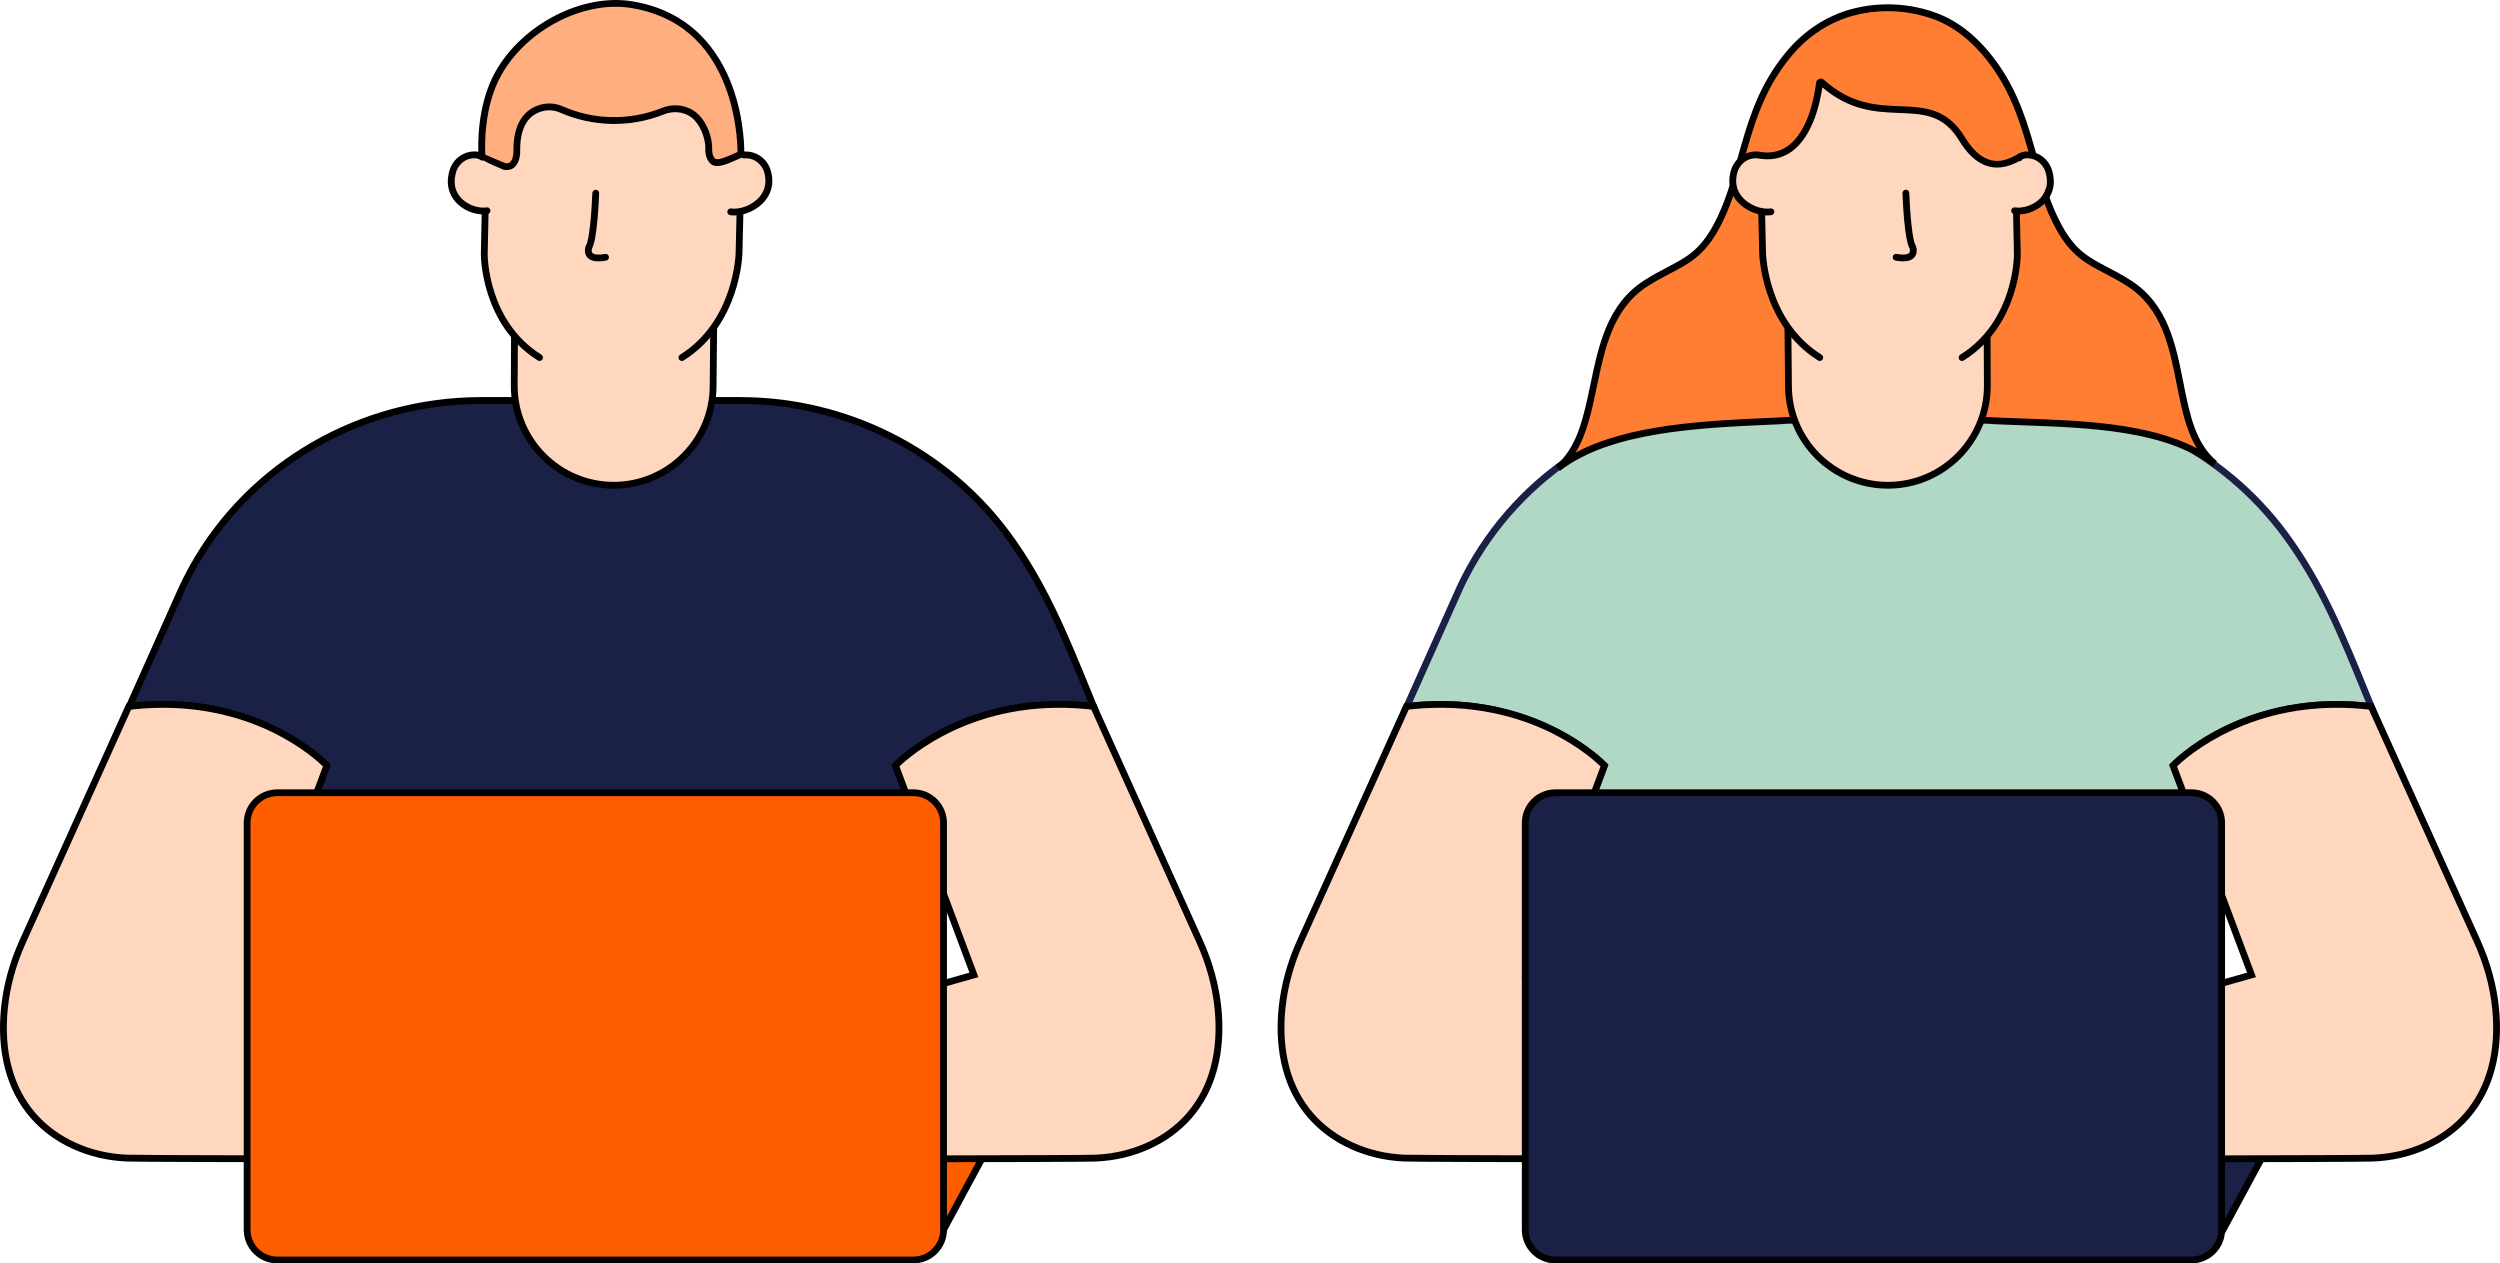
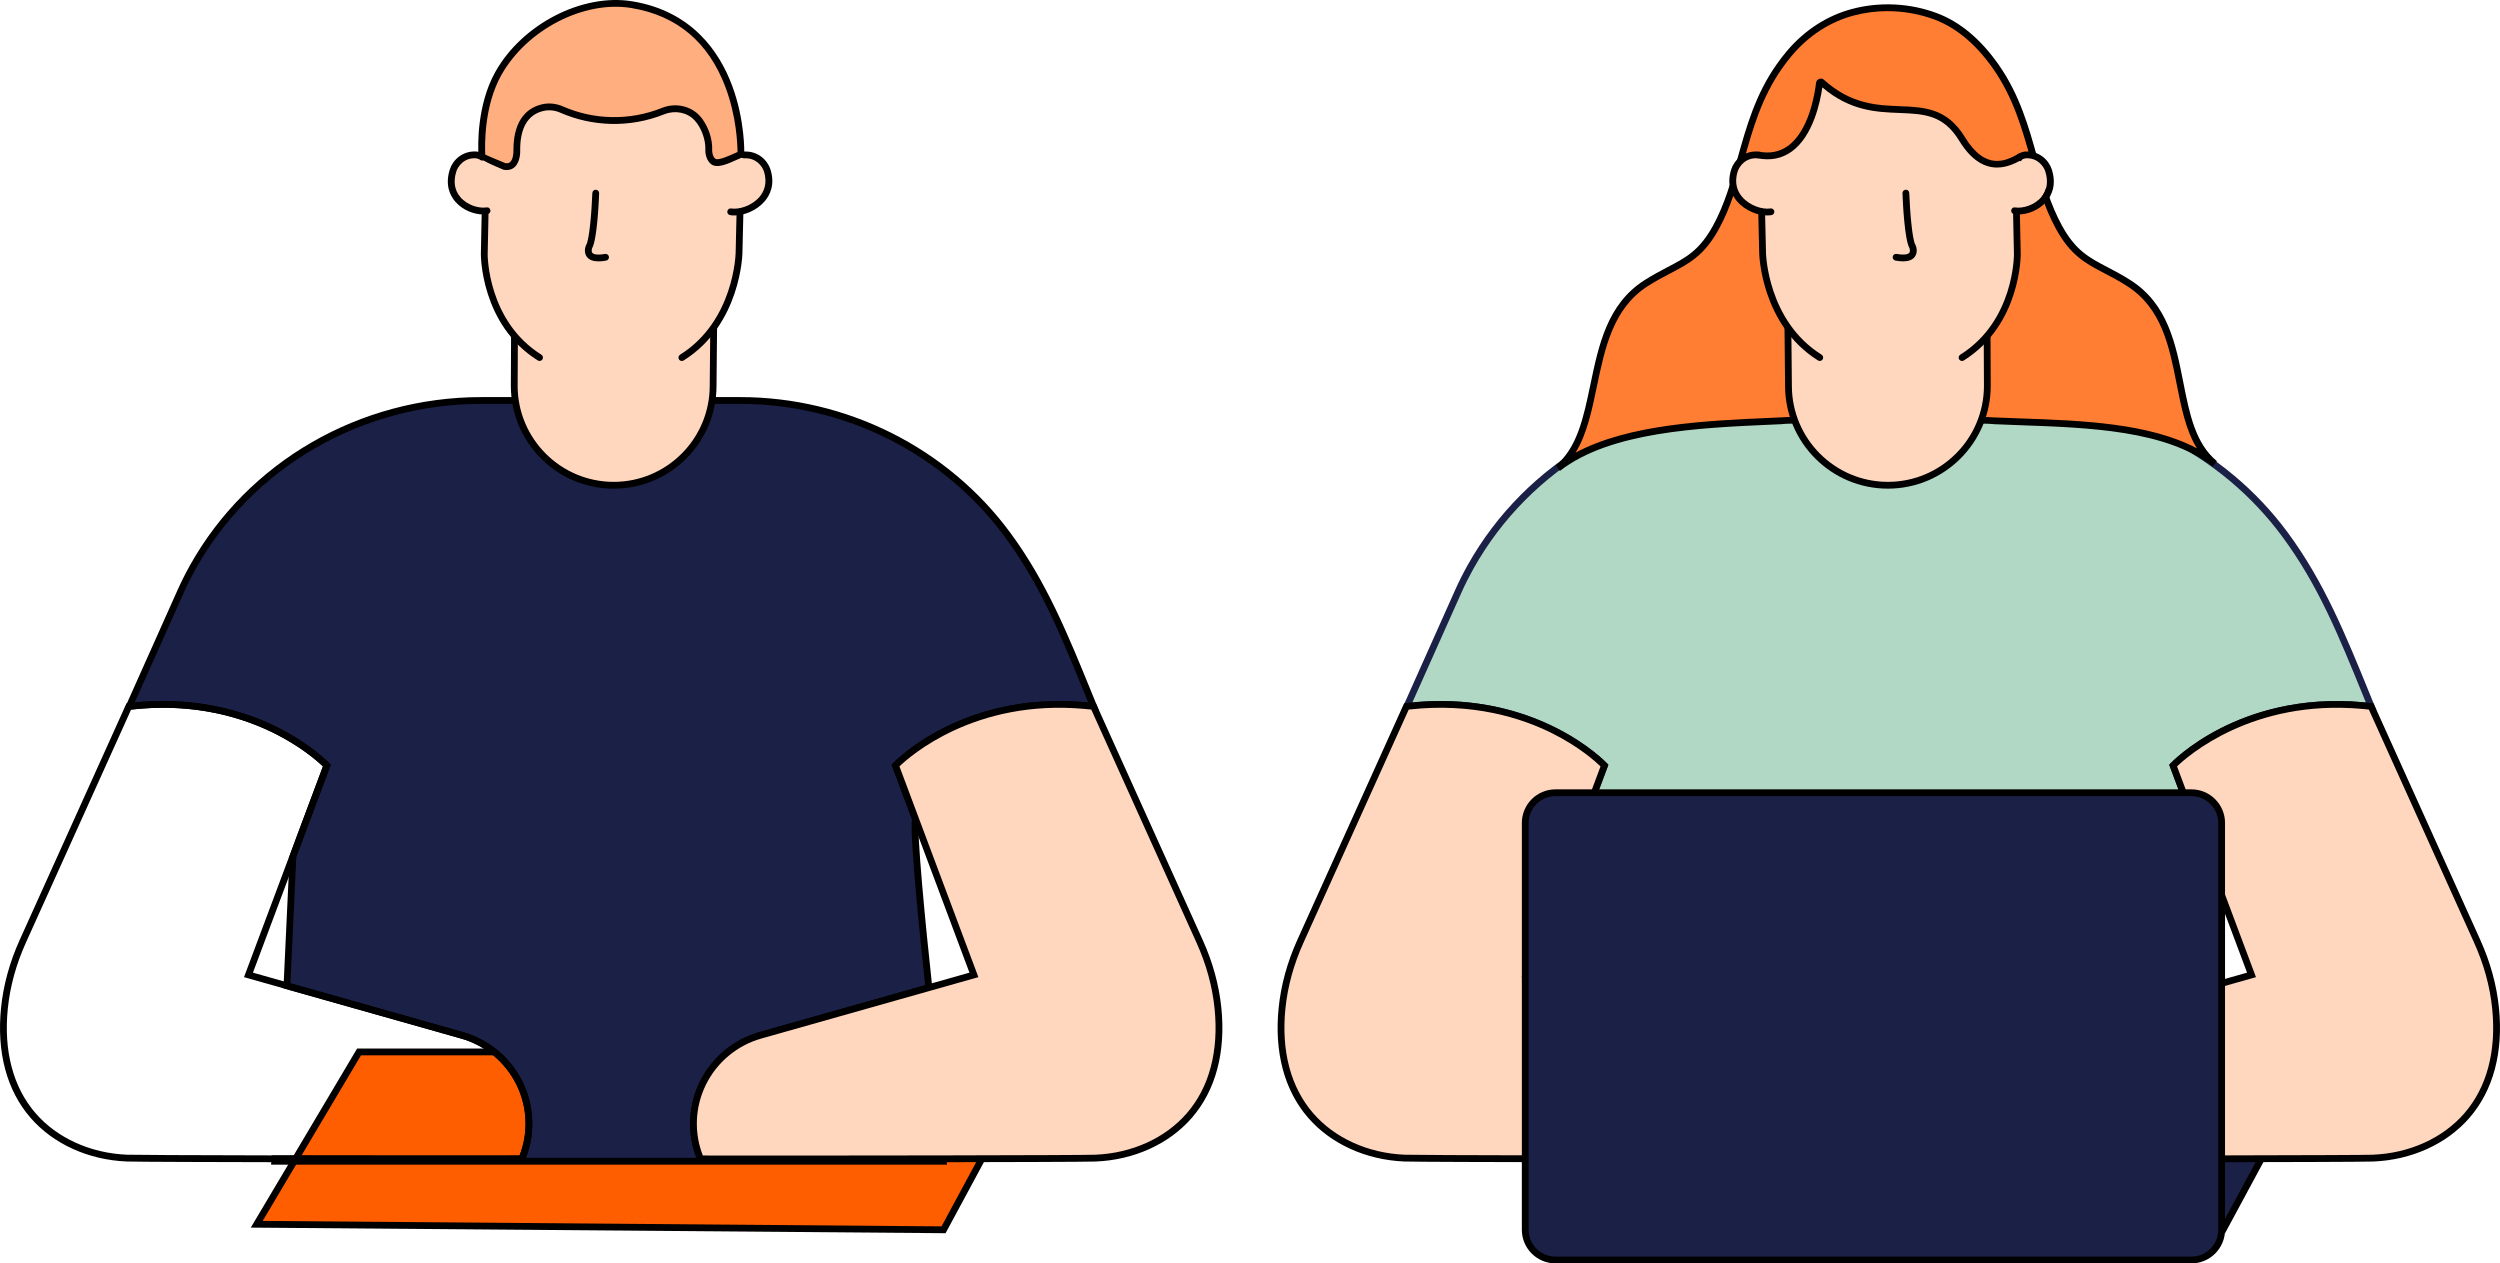
<svg xmlns="http://www.w3.org/2000/svg" id="Layer_2" viewBox="0 0 993.6 502.12">
  <defs>
    <style>
      .cls-1 {
        fill: none;
      }

      .cls-2 {
        fill: #ff7e33;
      }

      .cls-2, .cls-3, .cls-4 {
        fill-rule: evenodd;
      }

      .cls-5, .cls-3 {
        fill: #ffd7bf;
      }

      .cls-6 {
        fill: #b1d8c5;
      }

      .cls-4 {
        fill: #ffae7f;
      }

      .cls-7 {
        fill: #ff5e00;
      }

      .cls-8 {
        fill: #1b2046;
      }
    </style>
  </defs>
  <g id="Expanded">
    <g>
      <g>
        <path class="cls-8" d="M907.57,418.08h-256.35l-40.67,68.5,272.97,2.19,31.73-58.81c2.93-5.43-1.23-11.88-7.67-11.88Z" />
        <path d="M884.32,490.12h-.81s-275.32-2.22-275.32-2.22l42.27-71.18h257.12c3.63,0,6.87,1.8,8.66,4.81,1.67,2.8,1.75,6.19.2,9.06l-32.11,59.53ZM612.9,485.24l269.81,2.17,31.34-58.09c1.11-2.06,1.06-4.39-.14-6.4-1.3-2.19-3.68-3.49-6.34-3.49h-255.59l-39.08,65.82Z" />
      </g>
      <g>
-         <path class="cls-7" d="M399.05,418.08H142.7l-40.67,68.5,272.97,2.19,31.73-58.81c2.93-5.43-1.23-11.88-7.67-11.88Z" />
+         <path class="cls-7" d="M399.05,418.08H142.7l-40.67,68.5,272.97,2.19,31.73-58.81c2.93-5.43-1.23-11.88-7.67-11.88" />
        <path d="M375.8,490.12h-.81s-275.32-2.22-275.32-2.22l42.27-71.18h257.12c3.63,0,6.86,1.8,8.66,4.81,1.67,2.8,1.75,6.19.2,9.06l-32.11,59.53ZM104.39,485.24l269.81,2.17,31.34-58.09c1.11-2.06,1.06-4.39-.14-6.4-1.3-2.19-3.68-3.49-6.34-3.49h-255.59l-39.08,65.82Z" />
      </g>
      <g>
        <path class="cls-1" d="M114.05,391.79l2.41-34.57c-2.12,0-4.3.13-6.53.38l-11.18,29.86,15.3,4.33Z" />
        <path class="cls-1" d="M365.23,344.97l3.94,47.56,17.91-5.07-23.23-62.03c-1.38,5.84-1.13,12.33,1.38,19.53Z" />
        <g>
          <path class="cls-8" d="M278.44,460.58s-.11-.21-.26-.58c-8-20.07,3.26-42.65,24.05-48.53l66.94-18.93s-6.7-61.25-5.32-67.09l-7.93-21.17s26.49-28.27,75.24-23.85l3.47.35c-10.74-26.3-19.04-47.69-34.2-68.25-24.77-33.6-64.31-53.35-106.28-53.35h-102.83c-47.45,0-91.67,25.04-114.66,66.19-1.77,3.16-3.39,6.38-4.84,9.62l-20.46,45.77c50.86-6.05,78.54,23.52,78.54,23.52,0,0-13.45,35.9-13.45,35.92l-2.41,51.61,69.56,19.67c20.79,5.88,32.06,28.46,24.05,48.53-.15.37-.24.57-.26.58-.19.07-53.62.06-98.14-.03l-.07.99h265.71l-.08-.99c-44.15.08-96.18.09-96.37.02Z" />
          <path d="M376.36,462.89H107.74l.26-3.69h1.26c42.07.08,90.36.09,97.24.04,3.55-9.1,3.1-19.33-1.23-28.13-4.41-8.95-12.44-15.63-22.03-18.35l-70.59-19.96,2.46-52.68q.02-.25,13.23-35.51c-4.23-4.07-31.23-27.95-76.81-22.52l-2.36.28,21.43-47.94c1.45-3.24,3.09-6.51,4.89-9.73,23.05-41.26,67.44-66.88,115.84-66.88h102.83c42.35,0,82.49,20.15,107.37,53.9,14.4,19.54,22.82,40.21,32.57,64.14l2.64,6.47-5.71-.57c-24.79-2.25-43.62,4.24-55.04,10.07-10.32,5.27-16.63,10.97-18.5,12.78l7.77,20.74-.09.4c-.97,4.12,2.67,42.11,5.35,66.63l.12,1.13-68.04,19.24c-9.59,2.71-17.63,9.4-22.03,18.35-4.33,8.8-4.78,19.03-1.23,28.13,6.75.05,53.35.04,95.47-.04h1.24s.31,3.68.31,3.68ZM209.03,460.19h67.77c-3.81-9.79-3.32-20.81,1.34-30.27,4.75-9.63,13.39-16.83,23.72-19.75l65.84-18.62c-1.06-9.81-6.26-58.55-5.25-65.97l-8.1-21.62.57-.61c.27-.29,27.51-28.7,76.35-24.27l1.25.13-.95-2.32c-10.08-24.75-18.04-44.29-32.24-63.56-24.37-33.06-63.7-52.81-105.2-52.81h-102.83c-47.43,0-90.91,25.1-113.48,65.5-1.76,3.15-3.37,6.35-4.78,9.52l-19.5,43.62c25.45-2.52,44.84,3.93,56.75,9.88,13.34,6.67,20.29,14,20.58,14.31l.57.61-.29.78c-.13.34-12.35,32.95-13.38,35.72l-2.35,50.33,68.52,19.38c10.33,2.92,18.98,10.12,23.72,19.75,4.66,9.46,5.14,20.48,1.34,30.27Z" />
        </g>
        <g>
          <path class="cls-5" d="M484.07,400.66c-.93-9.19-3.49-18.13-7.29-26.55l-42.14-93.35c-1.17-.14-2.32-.24-3.47-.35-48.75-4.42-75.24,23.85-75.24,23.85l7.93,21.17,23.23,62.03-17.91,5.07-66.94,18.93c-20.79,5.88-32.06,28.46-24.05,48.53.15.37.24.57.26.58.19.07,52.22.06,96.37-.02,30.64-.06,57.48-.15,60.55-.27,25.93-1.05,52.81-19.23,48.71-59.62Z" />
          <path d="M310.33,461.98c-17.99,0-32.07-.03-32.34-.12-.62-.24-.79-.66-1.07-1.36-3.94-9.87-3.49-21.02,1.22-30.58,4.75-9.63,13.39-16.83,23.72-19.75l83.44-23.6-30.94-82.61.57-.61c.28-.3,6.93-7.31,19.71-13.86,11.76-6.03,31.14-12.72,56.64-10.41l.17.02c1.1.1,2.21.2,3.34.34l.76.09,42.45,94.04c4,8.86,6.49,17.93,7.41,26.97,1.79,17.71-2.26,32.82-11.71,43.72-9.05,10.43-23.01,16.77-38.29,17.38-3.63.15-39.53.23-60.6.27-15.76.03-42.93.07-64.48.07ZM279.33,459.24c6.75.05,53.35.04,95.47-.04,36.36-.07,57.84-.16,60.5-.27,14.55-.59,27.8-6.59,36.36-16.46,8.96-10.32,12.78-24.73,11.06-41.68-.89-8.75-3.3-17.54-7.18-26.13l-41.83-92.65c-.84-.09-1.67-.17-2.51-.24l-.17-.02c-43.65-3.96-69.43,18.87-73.55,22.85l31.37,83.76-86.26,24.4c-9.59,2.71-17.63,9.4-22.03,18.35-4.33,8.8-4.78,19.03-1.23,28.13Z" />
        </g>
        <g>
-           <path class="cls-5" d="M114.05,391.79l-15.3-4.33,31.16-83.2s-27.68-29.57-78.54-23.52c-.06,0-.12.01-.18.02l-42.14,93.34c-3.8,8.42-6.36,17.36-7.29,26.55-4.1,40.39,22.78,58.57,48.71,59.62,3.01.12,28.89.21,58.78.27,44.51.08,97.95.09,98.14.03.02,0,.11-.21.26-.58,8.01-20.07-3.26-42.65-24.05-48.53l-69.56-19.67Z" />
          <path d="M173.54,461.97c-23.12,0-51.62-.05-64.29-.07-20.44-.04-55.26-.12-58.83-.27-15.29-.62-29.24-6.96-38.29-17.38-9.46-10.9-13.5-26.02-11.71-43.72.92-9.04,3.41-18.11,7.41-26.97l42.45-94.03.9-.11c50.98-6.06,79.44,23.63,79.72,23.93l.57.61-30.94,82.61,83.44,23.6c10.33,2.92,18.98,10.12,23.72,19.75,4.71,9.56,5.15,20.71,1.22,30.58-.28.7-.44,1.12-1.03,1.34-.29.1-15.54.14-34.34.14ZM52.11,282.02l-41.82,92.64c-3.88,8.59-6.29,17.38-7.18,26.13-1.72,16.95,2.11,31.36,11.06,41.68,8.56,9.87,21.82,15.87,36.36,16.46,2.61.1,23.47.2,58.73.27,42.08.08,90.36.09,97.24.04,3.55-9.1,3.1-19.33-1.23-28.13-4.41-8.95-12.44-15.63-22.03-18.35l-86.26-24.4,31.37-83.76c-1.92-1.86-8.52-7.83-19.34-13.21-11.84-5.9-31.29-12.28-56.89-9.37Z" />
        </g>
      </g>
      <g>
-         <path class="cls-1" d="M621.81,391.79l2.41-34.57c-2.12,0-4.3.13-6.53.38l-11.18,29.86,15.3,4.33Z" />
        <path class="cls-1" d="M873,344.97l3.94,47.56,17.91-5.07-23.23-62.03c-1.38,5.84-1.13,12.33,1.38,19.53Z" />
        <g>
          <path class="cls-6" d="M786.21,460.58s-.11-.21-.26-.58c-8-20.07,3.26-42.65,24.05-48.53l66.94-18.93s-6.7-61.25-5.32-67.09l-7.93-21.17s26.49-28.27,75.24-23.85l3.47.35c-10.74-26.3-19.04-47.69-34.2-68.25-24.77-33.6-64.31-53.35-106.28-53.35h-102.83c-47.45,0-91.67,25.04-114.66,66.19-1.77,3.16-3.39,6.38-4.84,9.62l-20.46,45.77c50.86-6.05,78.54,23.52,78.54,23.52,0,0-13.45,35.9-13.45,35.92l-2.41,51.61,69.56,19.67c20.79,5.88,32.06,28.46,24.05,48.53-.15.37-.24.57-.26.58-.19.07-53.62.06-98.14-.03l-.07.99h265.71l-.08-.99c-44.15.08-96.18.09-96.37.02Z" />
          <path class="cls-8" d="M884.13,462.89h-268.62l.26-3.7h1.26c42.07.08,90.36.09,97.24.04,3.55-9.1,3.1-19.33-1.23-28.13-4.41-8.95-12.44-15.63-22.03-18.35l-70.59-19.96,2.46-52.68q.02-.25,13.23-35.51c-4.23-4.07-31.23-27.94-76.81-22.52l-2.37.28,21.43-47.94c1.45-3.24,3.09-6.51,4.89-9.73,23.05-41.26,67.44-66.89,115.84-66.89h102.83c42.35,0,82.49,20.15,107.37,53.91,14.4,19.54,22.82,40.21,32.57,64.14l2.64,6.48-5.71-.57c-24.79-2.25-43.62,4.24-55.04,10.07-10.31,5.27-16.63,10.97-18.49,12.78l7.77,20.74-.09.4c-.97,4.12,2.67,42.11,5.35,66.63l.12,1.14-68.04,19.24c-9.59,2.71-17.62,9.4-22.03,18.35-4.33,8.79-4.78,19.03-1.23,28.13,6.75.05,53.35.04,95.47-.04h1.25s.31,3.69.31,3.69ZM716.8,460.19h67.77c-3.81-9.79-3.32-20.81,1.34-30.27,4.75-9.63,13.39-16.83,23.72-19.75l65.84-18.62c-1.06-9.81-6.26-58.54-5.25-65.97l-8.1-21.62.57-.61c.27-.29,27.51-28.71,76.35-24.27l1.25.13-.94-2.32c-10.08-24.75-18.04-44.29-32.24-63.56-24.37-33.06-63.7-52.8-105.19-52.8h-102.83c-47.43,0-90.91,25.1-113.48,65.5-1.76,3.15-3.37,6.35-4.78,9.52l-19.5,43.62c25.44-2.52,44.84,3.93,56.75,9.88,13.34,6.67,20.29,14,20.58,14.31l.57.61-.29.79c-.13.34-12.35,32.94-13.38,35.72l-2.35,50.33,68.52,19.38c10.33,2.92,18.98,10.12,23.72,19.75,4.66,9.46,5.15,20.47,1.34,30.27Z" />
        </g>
        <g>
          <path class="cls-5" d="M991.84,400.66c-.93-9.19-3.49-18.13-7.29-26.55l-42.14-93.35c-1.17-.14-2.32-.24-3.47-.35-48.75-4.42-75.24,23.85-75.24,23.85l7.93,21.17,23.23,62.03-17.91,5.07-66.94,18.93c-20.79,5.88-32.06,28.46-24.05,48.53.15.37.24.57.26.58.19.07,52.22.06,96.37-.02,30.64-.06,57.48-.15,60.55-.27,25.93-1.05,52.81-19.23,48.71-59.62Z" />
          <path d="M818.1,461.98c-17.99,0-32.07-.03-32.34-.12-.62-.24-.79-.66-1.07-1.36-3.94-9.87-3.49-21.02,1.22-30.58,4.75-9.63,13.39-16.83,23.72-19.75l83.44-23.6-30.94-82.61.57-.61c.28-.3,6.93-7.31,19.71-13.86,11.76-6.03,31.14-12.72,56.64-10.41l.17.02c1.1.1,2.21.2,3.34.34l.76.09,42.45,94.04c4,8.86,6.49,17.93,7.41,26.97,1.79,17.71-2.26,32.82-11.71,43.72-9.05,10.43-23.01,16.77-38.29,17.38-3.63.15-39.53.23-60.6.27-15.76.03-42.93.07-64.48.07ZM787.1,459.24c6.75.05,53.35.04,95.47-.04,36.36-.07,57.84-.16,60.5-.27,14.55-.59,27.8-6.59,36.36-16.46,8.96-10.32,12.78-24.73,11.06-41.68-.89-8.75-3.3-17.54-7.18-26.13l-41.83-92.65c-.84-.09-1.67-.17-2.51-.24l-.17-.02c-43.66-3.96-69.43,18.87-73.55,22.85l31.37,83.76-86.26,24.4c-9.59,2.71-17.63,9.4-22.03,18.35-4.33,8.8-4.78,19.03-1.23,28.13Z" />
        </g>
        <g>
          <path class="cls-5" d="M621.81,391.79l-15.3-4.33,31.16-83.2s-27.68-29.57-78.54-23.52c-.06,0-.12.01-.18.02l-42.14,93.34c-3.8,8.42-6.36,17.36-7.29,26.55-4.1,40.39,22.78,58.57,48.71,59.62,3.01.12,28.89.21,58.78.27,44.51.08,97.95.09,98.14.03.02,0,.11-.21.26-.58,8.01-20.07-3.26-42.65-24.05-48.53l-69.56-19.67Z" />
          <path d="M681.28,461.97c-23.12,0-51.6-.05-64.26-.07-20.44-.04-55.26-.12-58.83-.27-15.29-.62-29.24-6.96-38.29-17.38-9.46-10.9-13.5-26.02-11.71-43.72.92-9.04,3.41-18.11,7.41-26.97l42.45-94.03.9-.11c50.98-6.06,79.44,23.63,79.72,23.93l.57.61-30.94,82.61,83.44,23.6c10.33,2.92,18.98,10.12,23.72,19.75,4.71,9.56,5.15,20.71,1.22,30.58-.28.7-.44,1.11-1.02,1.34-.29.1-15.56.14-34.37.14ZM559.88,282.02l-41.82,92.64c-3.88,8.59-6.29,17.38-7.18,26.13-1.72,16.95,2.11,31.36,11.06,41.68,8.56,9.87,21.82,15.87,36.36,16.46,2.61.1,23.47.2,58.73.27,42.07.08,90.36.09,97.24.04,3.55-9.1,3.1-19.33-1.23-28.13-4.41-8.95-12.44-15.63-22.03-18.35l-86.26-24.4,31.37-83.76c-1.92-1.86-8.52-7.83-19.34-13.21-11.84-5.9-31.29-12.29-56.89-9.37Z" />
        </g>
      </g>
      <g>
        <path class="cls-5" d="M283.86,108.08s-73.09.04-79.26-1.01l-.21,46.27h0c0,21.83,17.69,39.52,39.52,39.52s39.52-17.69,39.52-39.52h0l.43-45.26Z" />
        <path d="M243.9,194.21c-22.54,0-40.87-18.33-40.87-40.87l.22-47.87,1.57.27c4.79.81,53.79.99,79.04.99h1.36s-.45,46.62-.45,46.62c0,22.52-18.33,40.86-40.87,40.86ZM205.94,108.56l-.21,44.78c0,21.04,17.12,38.17,38.17,38.17s38.17-17.12,38.17-38.17l.42-43.91c-9.74,0-65.26-.04-76.56-.87Z" />
      </g>
      <g>
        <path class="cls-2" d="M846.18,112.58c-12.24-7.84-20.12-8.17-27.84-22.25-10.75-19.6-10.48-43.01-25.15-63.91-6-8.55-13.88-16.17-23.78-19.9-10.48-3.95-22.21-4.53-33.04-1.65-10.03,2.67-18.57,8.46-25.24,16.37-1.4,1.67-2.73,3.4-3.98,5.18-14.67,20.89-14.4,44.31-25.15,63.91-7.72,14.08-15.6,14.41-27.84,22.25-26.2,16.78-15.54,57.5-35.03,73.49,21.28-16.59,58.76-17.49,88.87-18.85,1.89-.67,82.44-.67,84.33,0,30.11,1.37,66.6.49,87.88,17.08-19.49-15.99-7.85-54.94-34.05-71.72Z" />
        <path d="M619.97,187.14l-1.69-2.11c8.55-7.02,11.09-19.18,13.78-32.06,3.29-15.79,6.7-32.12,21.38-41.53,3.4-2.18,6.52-3.81,9.27-5.25,7.38-3.86,12.7-6.65,18.11-16.51,4.61-8.41,7.13-17.43,9.81-26.99,3.45-12.32,7.01-25.07,15.42-37.04,1.31-1.87,2.67-3.64,4.05-5.28,7.05-8.36,16.01-14.17,25.93-16.8,11.09-2.95,23.12-2.35,33.86,1.69,9.11,3.43,17.33,10.29,24.41,20.39,8.41,11.98,11.97,24.72,15.42,37.05,2.67,9.56,5.2,18.58,9.81,26.99,5.41,9.86,10.73,12.65,18.11,16.51,2.75,1.44,5.87,3.07,9.27,5.25,14.68,9.41,17.81,25.22,20.83,40.52,2.47,12.49,4.8,24.28,13.35,31.3l-1.69,2.11c-18.37-14.32-48.97-15.41-75.96-16.37-3.79-.13-7.52-.27-11.15-.43l-.31-.05c-3.72-.56-79.86-.56-83.58,0l-.11.04-4.44.2c-28.47,1.26-63.91,2.83-83.86,18.38ZM750.27,4.42c-4.57,0-9.13.58-13.55,1.76-9.38,2.49-17.87,8-24.56,15.94-1.33,1.57-2.64,3.28-3.91,5.09-8.14,11.6-11.64,24.12-15.03,36.22-2.72,9.71-5.28,18.88-10.04,27.56-5.8,10.58-11.72,13.68-19.23,17.61-2.83,1.48-5.76,3.02-9.07,5.13-13.73,8.79-17.02,24.56-20.2,39.8-2.03,9.73-3.98,19.07-8.48,26.37,21.1-11.34,52.04-12.71,77.48-13.83l4.24-.19h0c6.21-.61,78.24-.61,84.45.01h0c3.63.15,7.35.28,11.13.42,23.89.85,50.56,1.8,69.64,11.87-4.43-7.18-6.21-16.24-8.08-25.69-2.91-14.74-5.92-29.98-19.63-38.76h0c-3.3-2.12-6.23-3.65-9.07-5.13-7.5-3.93-13.43-7.03-19.23-17.61-4.76-8.68-7.32-17.85-10.04-27.56-3.39-12.11-6.89-24.62-15.03-36.22-6.77-9.64-14.56-16.17-23.15-19.41-5.95-2.24-12.31-3.37-18.67-3.37Z" />
      </g>
      <g>
        <path class="cls-5" d="M710.38,108.08s73.09.04,79.26-1.01l.21,46.27h0c0,21.83-17.69,39.52-39.52,39.52-21.83,0-39.52-17.69-39.52-39.52h0l-.43-45.26Z" />
        <path d="M750.33,194.21c-22.54,0-40.87-18.33-40.87-40.87l-.45-46.61h1.36c25.24,0,74.25-.18,79.04-.99l1.57-.27.22,47.86c0,22.54-18.33,40.88-40.87,40.88ZM711.74,109.43l.42,43.9c0,21.06,17.12,38.18,38.17,38.18s38.17-17.12,38.17-38.17l-.21-44.78c-11.3.83-66.81.87-76.56.87Z" />
      </g>
      <path class="cls-3" d="M801.66,102.77l-.96-36.24c-.06-1.36-.2-2.7-.41-4.02-4.86,2.25-12.83,4.04-20.46-8.48-13.1-21.5-33.11-2.03-55.75-22.47-.33-.3-.86-.11-.91.34-.66,5.62-4.68,31.22-23.17,28.71-.34,2.26-.48,4.58-.38,6.94l1.54,38.01c.96,23.59,23.93,42.55,51.27,42.31,27.34-.24,50.19-21.5,49.24-45.09Z" />
      <path class="cls-3" d="M244.69,2.47c-28.31-.67-51.84,21.78-52.51,50.1l-1.07,45.62c-.66,28.31,21.79,51.84,50.1,52.5,28.31.66,51.84-21.78,52.5-50.1l1.07-45.62c.66-28.31-21.78-51.84-50.1-52.5Z" />
      <path class="cls-3" d="M299.3,62.96c4.77,1.81,6.88,7.92,4.71,13.63-2.17,5.71-7.8,8.88-12.57,7.07-4.77-1.81-6.88-7.92-4.71-13.63,2.17-5.71,7.8-8.88,12.57-7.07h0Z" />
      <path d="M291.8,85.63c-.57,0-1.12-.04-1.62-.12-.74-.12-1.24-.81-1.11-1.55.12-.74.81-1.24,1.55-1.11,3.14.51,8.18-1.06,11.21-4.58,1.68-1.95,3.34-5.3,1.77-10.18-.63-1.93-3.08-5.49-7.89-5.16-.74.03-1.39-.51-1.44-1.25-.05-.74.51-1.39,1.25-1.44,5.63-.38,9.47,3.36,10.66,7.02,1.96,6.07-.16,10.3-2.29,12.77-3.28,3.81-8.3,5.61-12.07,5.61Z" />
      <path d="M214.44,143.46c-.24,0-.49-.07-.71-.21-22.73-14.23-22.61-41.96-22.61-42.24l.62-29.84c.02-.75.63-1.3,1.38-1.32.75.02,1.34.63,1.32,1.38l-.62,29.83c0,.25-.08,26.49,21.34,39.9.63.4.82,1.23.43,1.86-.26.41-.7.63-1.15.63Z" />
      <path d="M271,143.46c-.45,0-.89-.22-1.15-.63-.4-.63-.2-1.46.43-1.86,21.44-13.42,22.08-40.12,22.09-40.39l.38-16.32c.02-.75.63-1.3,1.38-1.32.75.02,1.34.64,1.32,1.38l-.38,16.31c0,.27-.64,28.41-23.35,42.63-.22.14-.47.21-.71.21Z" />
      <path d="M237.84,103.88c-2.11,0-3.6-.56-4.52-1.69-1.24-1.53-.88-3.62-.48-4.61.03-.08.08-.17.13-.24,1.24-1.85,2.18-13.18,2.45-20.63.03-.75.65-1.33,1.4-1.3.75.03,1.33.65,1.3,1.4-.11,3.07-.77,18.36-2.8,21.87-.09.28-.35,1.26.11,1.82.29.35,1.35,1.08,5,.42.73-.13,1.44.35,1.57,1.09.13.73-.35,1.44-1.09,1.57-1.14.21-2.16.31-3.07.31Z" />
      <path class="cls-3" d="M185.52,62.23c-4.66,2.07-6.42,8.29-3.94,13.87,2.48,5.58,8.29,8.43,12.94,6.36,4.66-2.07,6.42-8.29,3.94-13.87-2.48-5.58-8.28-8.43-12.94-6.36h0Z" />
      <path d="M192.09,85.23c-3.6,0-8.16-1.61-11.16-5.11-2.08-2.42-4.14-6.63-2.12-12.88,1.19-3.66,5.03-7.42,10.66-7.02.04,0,.08,0,.12.01.32.05,1.95.35,2.94,1.23.56.5.61,1.35.12,1.91-.49.56-1.35.61-1.91.12-.28-.25-1.04-.49-1.52-.58-4.77-.32-7.21,3.24-7.83,5.16-1.3,4-.74,7.56,1.6,10.29,2.82,3.28,7.45,4.55,10.37,4.07.74-.12,1.43.38,1.55,1.11s-.38,1.43-1.11,1.55c-.53.09-1.1.13-1.69.13Z" />
      <path class="cls-3" d="M694.94,62.96c-4.77,1.81-6.88,7.92-4.71,13.63,2.17,5.71,7.8,8.88,12.57,7.07,4.77-1.81,6.88-7.92,4.71-13.63-2.17-5.71-7.8-8.88-12.57-7.07h0Z" />
      <path d="M702.44,85.63c-3.77,0-8.79-1.79-12.07-5.61-2.13-2.48-4.25-6.7-2.29-12.77,1.19-3.66,5.03-7.4,10.66-7.02.74.05,1.3.7,1.25,1.44-.05.74-.7,1.29-1.44,1.25-4.81-.35-7.27,3.22-7.9,5.16-1.58,4.88.09,8.23,1.77,10.18,3.02,3.52,8.07,5.09,11.21,4.58.74-.12,1.43.38,1.55,1.11.12.74-.38,1.43-1.11,1.55-.5.08-1.05.12-1.62.12Z" />
      <path d="M779.8,143.46c-.45,0-.89-.22-1.15-.63-.4-.63-.2-1.46.43-1.86,21.46-13.43,21.34-39.65,21.34-39.91l-.62-29.82c-.02-.75.58-1.36,1.32-1.38.74-.06,1.36.58,1.38,1.32l.62,29.83c0,.29.12,28.02-22.61,42.25-.22.14-.47.21-.72.21Z" />
      <path d="M723.24,143.46c-.24,0-.49-.07-.71-.21-22.71-14.22-23.35-42.36-23.35-42.64l-.38-16.3c-.02-.75.57-1.36,1.32-1.38.75.01,1.36.57,1.38,1.32l.38,16.31c0,.28.65,26.98,22.09,40.4.63.4.82,1.23.43,1.86-.26.41-.7.63-1.15.63Z" />
      <path d="M756.4,103.88c-.91,0-1.93-.1-3.07-.31-.73-.13-1.22-.83-1.09-1.57.13-.73.84-1.22,1.57-1.09,3.65.66,4.71-.07,5-.42.46-.56.2-1.53.11-1.82-2.04-3.51-2.69-18.79-2.8-21.87-.03-.75.55-1.37,1.3-1.4.74-.06,1.37.55,1.4,1.3.27,7.45,1.21,18.78,2.45,20.63.05.08.09.16.13.24.41.99.76,3.08-.48,4.61-.92,1.13-2.41,1.69-4.52,1.69Z" />
      <path class="cls-3" d="M808.72,62.23c4.66,2.07,6.42,8.29,3.94,13.87-2.48,5.58-8.29,8.43-12.94,6.36-4.66-2.07-6.42-8.29-3.94-13.87,2.48-5.58,8.28-8.43,12.94-6.36h0Z" />
      <path d="M802.14,85.23c-.59,0-1.16-.04-1.69-.13-.74-.12-1.23-.81-1.11-1.55.12-.74.81-1.25,1.55-1.11,2.92.48,7.55-.79,10.37-4.07,2.34-2.73,2.9-6.28,1.6-10.29-.62-1.93-3.06-5.48-7.83-5.16-.48.09-1.24.33-1.52.58-.56.49-1.41.44-1.91-.12-.49-.56-.44-1.41.12-1.91.99-.88,2.62-1.18,2.94-1.23.04,0,.08-.01.12-.01,5.63-.4,9.47,3.36,10.66,7.02,2.02,6.25-.04,10.45-2.12,12.88-3,3.5-7.57,5.11-11.16,5.11Z" />
      <path d="M793.74,66.59c-4.59,0-10-2.32-15.1-10.68-6.29-10.32-13.97-10.62-23.7-11.01-9.21-.36-19.61-.77-30.67-10.17-.85,5.86-3.66,19.33-12.09,25.45-3.93,2.85-8.57,3.77-13.8,2.71l.53-2.65c4.46.89,8.39.14,11.68-2.25,8.38-6.08,10.68-20.74,11.19-25.08.08-.71.55-1.3,1.21-1.55.67-.25,1.42-.11,1.95.37,10.76,9.71,21.04,10.12,30.1,10.47,9.7.38,18.86.74,25.9,12.3,8.33,13.66,16.54,9.21,20.96,6.82l.91-.49.78.71.73.76-1.13,1.79-.46-.15c-2.02,1.08-5.23,2.64-8.99,2.64ZM802.62,62.48l1.34.1-1.34-.1ZM802.61,62.48h0,0Z" />
      <g>
        <path class="cls-4" d="M251.1,1.86c-20.46-3.36-43.25,9.87-53.05,27.37-8.08,14.43-6.48,33.02-6.48,33.02,0,0-2.2-.67,8.93,3.92,5.35.96,4.91-6.62,4.91-6.62,0-5.71,1.26-14.69,10.37-16.78,2.46-.56,5.05-.27,7.36.74,4.45,1.95,11.26,4.19,19.75,4.39,8.74.21,15.89-1.83,20.71-3.76,4.61-1.85,9.99-.93,13.39,2.69.41.44.8.91,1.18,1.44,2.35,3.3,3.53,7.4,3.53,10.7,0,0-.36,3.45,1.73,5.18,2.2,1.81,8.76-2.02,11.03-2.8,0,0,1.65-52.09-43.35-59.48Z" />
        <path d="M201.38,67.59c-.35,0-.72-.03-1.12-.1l-.28-.08q-10.36-4.26-9.87-5.65s.03-.08.05-.12c-.21-3.64-.68-19.88,6.7-33.07C207.51,9.58,231.43-2.75,251.32.53c23.89,3.92,34.72,20.31,39.6,33.37,5.25,14.03,4.9,26.94,4.88,27.49l-.03.93-.88.3c-.46.16-1.18.49-2.01.87-3.55,1.62-7.97,3.64-10.32,1.7-2.45-2.02-2.27-5.67-2.22-6.28-.01-3.26-1.27-7.03-3.28-9.86-.33-.46-.68-.89-1.06-1.29-2.91-3.1-7.7-4.04-11.91-2.36-6.82,2.73-13.97,4.02-21.25,3.85-6.99-.17-13.81-1.68-20.26-4.5-2.09-.91-4.4-1.15-6.52-.67-6.18,1.42-9.32,6.62-9.32,15.46.03.41.2,4.74-2.22,6.9-.63.56-1.65,1.15-3.15,1.15ZM200.87,64.85c1.06.16,1.57-.17,1.87-.43,1.24-1.1,1.37-3.91,1.32-4.8,0-12.87,6.21-16.98,11.41-18.17,2.68-.62,5.59-.32,8.21.82,6.13,2.68,12.6,4.12,19.24,4.27,6.91.16,13.7-1.07,20.18-3.66,5.23-2.09,11.21-.88,14.88,3.01.46.49.9,1.02,1.29,1.58,2.37,3.33,3.78,7.62,3.78,11.48v.14c-.08.76,0,2.97,1.24,4,1.04.86,5.72-1.27,7.48-2.08.49-.22.94-.43,1.35-.6-.02-3.12-.43-14.14-4.75-25.66-6.74-17.98-19.35-28.6-37.48-31.57h0c-18.85-3.09-41.54,8.63-51.66,26.7-6.94,12.39-6.54,28.18-6.36,31.58.94.43,3.1,1.37,8,3.39Z" />
      </g>
      <g>
-         <rect class="cls-7" x="98.22" y="315.07" width="276.78" height="185.7" rx="12" ry="12" />
-         <path d="M363,502.12H110.22c-7.36,0-13.35-5.99-13.35-13.35v-161.7c0-7.36,5.99-13.35,13.35-13.35h252.78c7.36,0,13.35,5.99,13.35,13.35v161.7c0,7.36-5.99,13.35-13.35,13.35ZM110.22,316.42c-5.87,0-10.65,4.78-10.65,10.65v161.7c0,5.87,4.78,10.65,10.65,10.65h252.78c5.87,0,10.65-4.78,10.65-10.65v-161.7c0-5.87-4.78-10.65-10.65-10.65H110.22Z" />
-       </g>
+         </g>
      <g>
        <rect class="cls-8" x="606.19" y="315.07" width="276.78" height="185.7" rx="12" ry="12" />
        <path d="M870.97,502.12h-252.78c-7.36,0-13.35-5.99-13.35-13.35v-161.7c0-7.36,5.99-13.35,13.35-13.35h252.78c7.36,0,13.35,5.99,13.35,13.35v161.7c0,7.36-5.99,13.35-13.35,13.35ZM618.19,316.42c-5.87,0-10.65,4.78-10.65,10.65v161.7c0,5.87,4.78,10.65,10.65,10.65h252.78c5.87,0,10.65-4.78,10.65-10.65v-161.7c0-5.87-4.78-10.65-10.65-10.65h-252.78Z" />
      </g>
    </g>
  </g>
</svg>